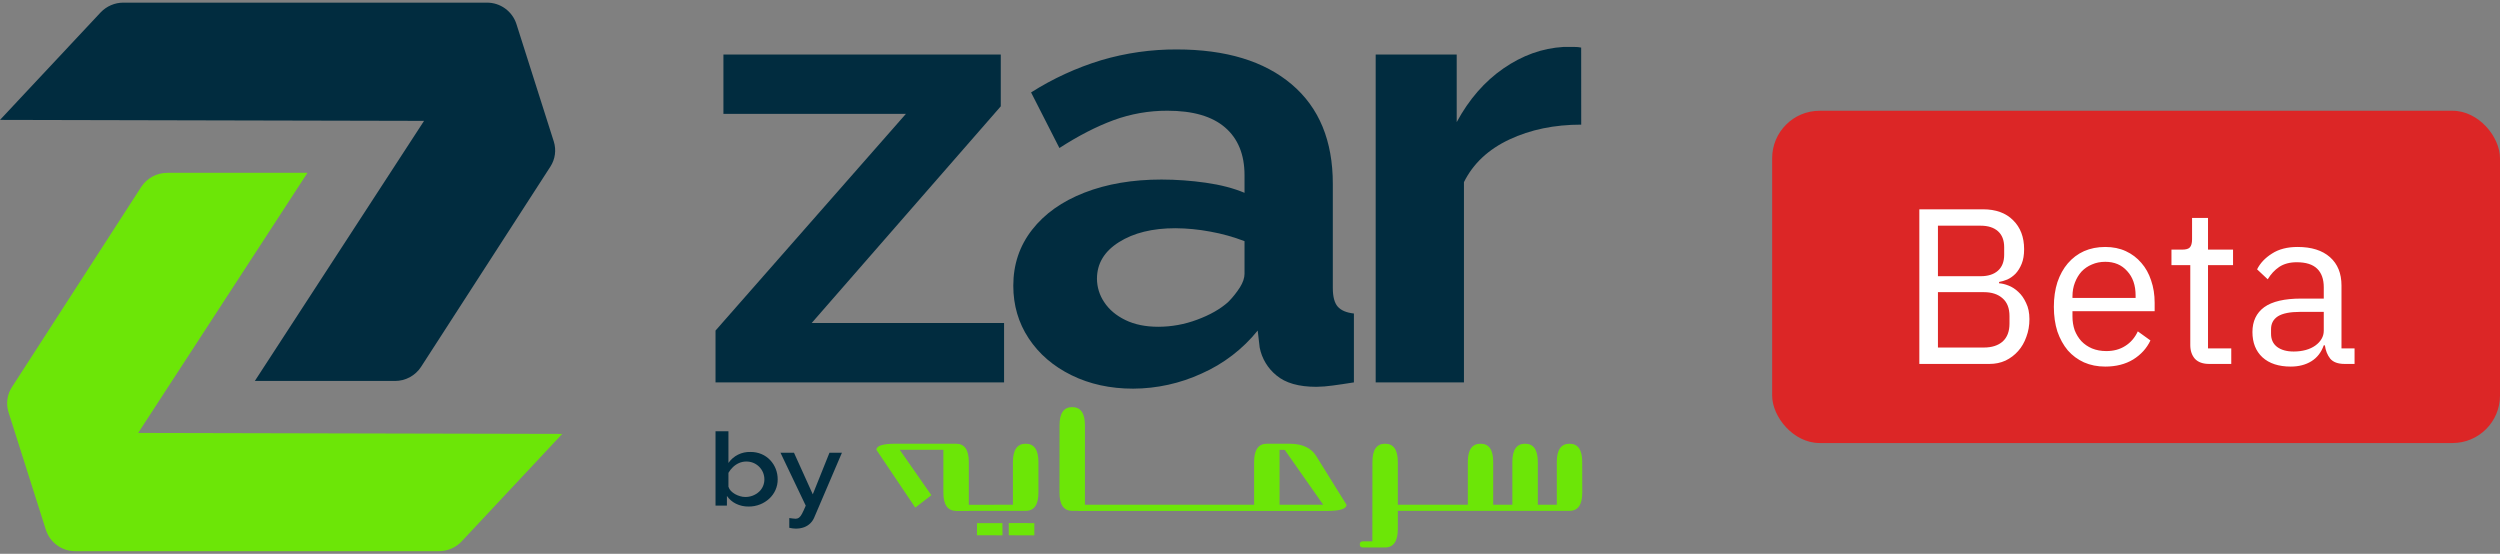
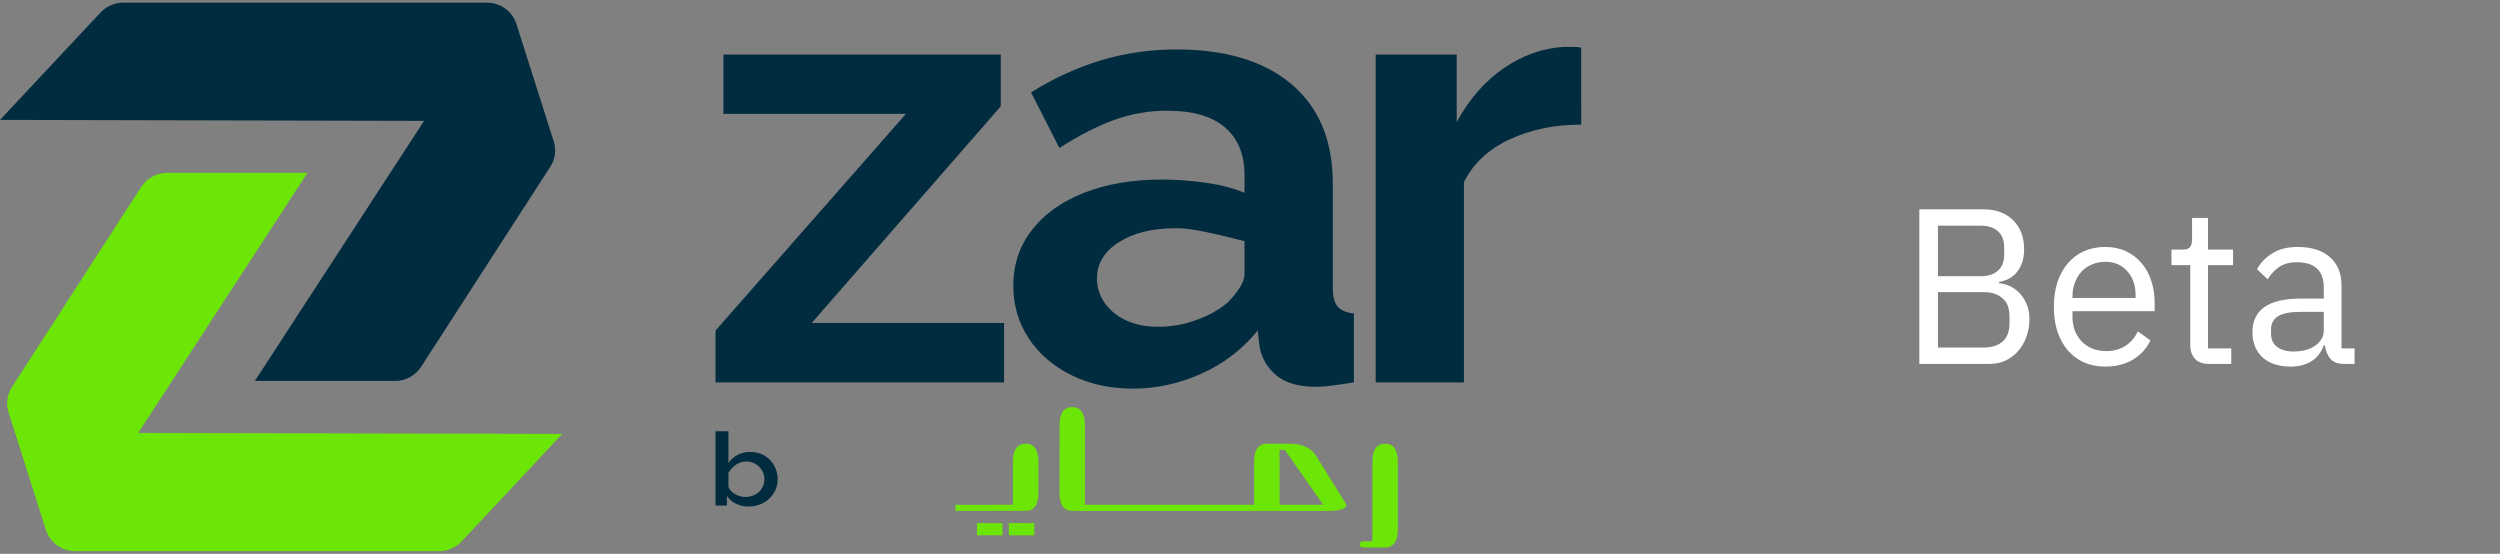
<svg xmlns="http://www.w3.org/2000/svg" fill="none" viewBox="0 0 158 35" height="35" width="158">
  <rect x="0" y="0" width="158" height="35" fill="#808080" stroke="none" />
  <path fill="#012C3F" d="M0 7.577L26.8 7.639L16.105 24.077H24.957C25.285 24.078 25.608 23.998 25.897 23.842C26.186 23.686 26.431 23.461 26.61 23.187L34.783 10.533C34.934 10.301 35.032 10.038 35.069 9.763C35.107 9.489 35.083 9.209 35 8.945L32.636 1.512C32.508 1.119 32.258 0.777 31.922 0.535C31.587 0.293 31.183 0.164 30.769 0.167H7.8C7.53 0.166 7.262 0.221 7.014 0.328C6.766 0.435 6.543 0.591 6.357 0.788L0 7.577Z" />
  <path fill="#6CE607" d="M35.533 27.423L8.733 27.361L19.431 10.923H10.578C10.25 10.921 9.927 11.002 9.639 11.158C9.35 11.313 9.105 11.539 8.926 11.813L0.753 24.467C0.602 24.699 0.505 24.962 0.468 25.237C0.431 25.511 0.455 25.791 0.539 26.055L2.9 33.488C3.028 33.881 3.278 34.224 3.614 34.466C3.949 34.708 4.353 34.837 4.767 34.834H27.737C28.007 34.834 28.274 34.78 28.522 34.673C28.77 34.566 28.994 34.41 29.179 34.213L35.533 27.423Z" />
-   <path fill="#6CE607" d="M60.425 32.285C59.889 32.285 59.621 31.9 59.621 31.129V28.429H56.862L58.862 31.296L57.845 32.081L55.389 28.429C55.389 28.172 55.792 28.043 56.596 28.043H60.42C60.959 28.043 61.229 28.429 61.229 29.201V32.285H60.425Z" />
  <path fill="#6CE607" d="M64.016 29.201C64.019 28.429 64.288 28.043 64.825 28.043C65.361 28.043 65.629 28.429 65.629 29.201V31.129C65.629 31.9 65.361 32.285 64.825 32.285H60.391L60.387 31.904L64.016 31.9V29.201ZM63.353 33.061L63.358 33.832L61.745 33.828V33.061H63.353ZM65.369 33.061V33.834L63.755 33.83V33.057L65.369 33.061Z" />
  <path fill="#6CE607" d="M68.567 32.285H67.763C67.227 32.285 66.959 31.9 66.959 31.129L66.963 26.887C66.96 26.116 67.227 25.73 67.763 25.73C68.3 25.73 68.569 26.116 68.568 26.887L68.567 32.285Z" />
  <path fill="#6CE607" d="M79.26 31.901V29.201C79.26 28.429 79.53 28.043 80.069 28.043H81.489C82.293 28.043 82.856 28.299 83.177 28.81L85.099 31.901C85.099 32.157 84.699 32.287 83.899 32.291H68.151V31.901H79.26ZM80.869 31.901H83.627L81.195 28.43H80.867L80.869 31.901Z" />
  <path fill="#6CE607" d="M86.733 34.213L86.738 29.201C86.735 28.429 87.001 28.043 87.538 28.043C88.074 28.043 88.343 28.429 88.343 29.201V33.437C88.339 34.212 88.071 34.599 87.538 34.599H86.138C86.005 34.599 85.938 34.532 85.938 34.404C85.938 34.276 86.005 34.213 86.138 34.213H86.733Z" />
-   <path fill="#6CE607" d="M87.923 32.285V31.901H92.766V29.201C92.766 28.429 93.034 28.043 93.57 28.043C94.106 28.043 94.373 28.429 94.37 29.201V31.901H95.581V29.201C95.581 28.429 95.849 28.043 96.385 28.043C96.921 28.043 97.189 28.429 97.19 29.201V31.901H98.39V29.201C98.39 28.429 98.658 28.043 99.195 28.043C99.731 28.043 99.998 28.429 99.995 29.201L99.999 31.129C99.999 31.9 99.731 32.285 99.195 32.285H87.923Z" />
  <path fill="#012C3F" d="M45.221 20.892L57.253 7.197H45.72V3.445H63.249V6.719L51.299 20.413H63.457V24.167H45.221V20.892Z" />
-   <path fill="#012C3F" d="M64.04 18.056C64.04 16.715 64.436 15.537 65.227 14.523C66.018 13.508 67.121 12.726 68.537 12.175C69.952 11.623 71.576 11.347 73.408 11.347C74.341 11.349 75.273 11.416 76.197 11.547C77.141 11.681 77.959 11.894 78.654 12.186V11.075C78.654 9.77 78.245 8.763 77.426 8.057C76.607 7.35 75.393 6.997 73.783 6.998C72.618 6.993 71.462 7.196 70.369 7.598C69.286 7.998 68.148 8.584 66.955 9.355L65.164 5.841C66.544 4.965 68.036 4.28 69.6 3.804C71.148 3.347 72.754 3.118 74.367 3.125C77.476 3.125 79.898 3.86 81.634 5.33C83.37 6.8 84.237 8.899 84.234 11.627V18.2C84.234 18.751 84.338 19.145 84.546 19.381C84.755 19.617 85.094 19.761 85.567 19.814V24.167C85.067 24.247 84.616 24.314 84.213 24.367C83.875 24.415 83.535 24.442 83.193 24.447C82.082 24.447 81.243 24.207 80.674 23.728C80.125 23.284 79.749 22.66 79.612 21.967L79.487 20.89C78.54 22.064 77.327 22.994 75.948 23.605C74.589 24.231 73.111 24.558 71.615 24.563C70.171 24.563 68.874 24.28 67.722 23.715C66.57 23.149 65.668 22.374 65.015 21.387C64.365 20.403 64.04 19.293 64.04 18.056ZM77.613 19.095C77.896 18.812 78.147 18.499 78.363 18.162C78.556 17.851 78.654 17.565 78.654 17.305V15.241C77.953 14.972 77.228 14.77 76.489 14.638C75.762 14.501 75.023 14.429 74.283 14.424C72.839 14.424 71.652 14.716 70.723 15.3C69.793 15.884 69.329 16.656 69.328 17.616C69.33 18.144 69.49 18.659 69.785 19.095C70.091 19.562 70.535 19.939 71.119 20.224C71.702 20.509 72.396 20.652 73.201 20.652C74.04 20.651 74.872 20.5 75.657 20.205C76.464 19.907 77.116 19.537 77.613 19.095Z" />
+   <path fill="#012C3F" d="M64.04 18.056C64.04 16.715 64.436 15.537 65.227 14.523C66.018 13.508 67.121 12.726 68.537 12.175C69.952 11.623 71.576 11.347 73.408 11.347C74.341 11.349 75.273 11.416 76.197 11.547C77.141 11.681 77.959 11.894 78.654 12.186V11.075C78.654 9.77 78.245 8.763 77.426 8.057C76.607 7.35 75.393 6.997 73.783 6.998C72.618 6.993 71.462 7.196 70.369 7.598C69.286 7.998 68.148 8.584 66.955 9.355L65.164 5.841C66.544 4.965 68.036 4.28 69.6 3.804C71.148 3.347 72.754 3.118 74.367 3.125C77.476 3.125 79.898 3.86 81.634 5.33C83.37 6.8 84.237 8.899 84.234 11.627V18.2C84.234 18.751 84.338 19.145 84.546 19.381C84.755 19.617 85.094 19.761 85.567 19.814V24.167C85.067 24.247 84.616 24.314 84.213 24.367C83.875 24.415 83.535 24.442 83.193 24.447C82.082 24.447 81.243 24.207 80.674 23.728C80.125 23.284 79.749 22.66 79.612 21.967L79.487 20.89C78.54 22.064 77.327 22.994 75.948 23.605C74.589 24.231 73.111 24.558 71.615 24.563C70.171 24.563 68.874 24.28 67.722 23.715C66.57 23.149 65.668 22.374 65.015 21.387C64.365 20.403 64.04 19.293 64.04 18.056ZM77.613 19.095C77.896 18.812 78.147 18.499 78.363 18.162C78.556 17.851 78.654 17.565 78.654 17.305V15.241C75.762 14.501 75.023 14.429 74.283 14.424C72.839 14.424 71.652 14.716 70.723 15.3C69.793 15.884 69.329 16.656 69.328 17.616C69.33 18.144 69.49 18.659 69.785 19.095C70.091 19.562 70.535 19.939 71.119 20.224C71.702 20.509 72.396 20.652 73.201 20.652C74.04 20.651 74.872 20.5 75.657 20.205C76.464 19.907 77.116 19.537 77.613 19.095Z" />
  <path fill="#012C3F" d="M99.933 7.877C98.24 7.877 96.727 8.189 95.395 8.815C94.062 9.44 93.105 10.338 92.522 11.509V24.167H86.943V3.445H92.064V7.717C92.84 6.279 93.826 5.148 95.02 4.323C96.214 3.498 97.476 3.046 98.806 2.967H99.513C99.653 2.965 99.793 2.978 99.93 3.007L99.933 7.877Z" />
  <path fill="#012C3F" d="M47.315 32.013C47.036 32.019 46.76 31.957 46.509 31.834C46.281 31.722 46.085 31.552 45.941 31.342V31.953H45.221V27.258H46.037V29.258C46.193 29.035 46.401 28.855 46.643 28.734C46.886 28.613 47.155 28.555 47.426 28.564C47.669 28.56 47.91 28.606 48.133 28.701C48.339 28.789 48.525 28.919 48.679 29.083C48.829 29.243 48.948 29.431 49.028 29.637C49.11 29.848 49.151 30.072 49.15 30.299C49.151 30.526 49.105 30.752 49.013 30.961C48.922 31.168 48.789 31.355 48.623 31.509C48.453 31.667 48.256 31.792 48.04 31.878C47.809 31.97 47.563 32.016 47.315 32.013ZM47.099 31.409C47.423 31.413 47.736 31.294 47.975 31.076C48.083 30.977 48.167 30.855 48.224 30.721C48.28 30.588 48.309 30.446 48.309 30.303C48.31 30.152 48.281 30.003 48.224 29.864C48.166 29.725 48.081 29.599 47.974 29.493C47.866 29.387 47.739 29.304 47.599 29.248C47.459 29.193 47.309 29.166 47.159 29.169C47 29.168 46.843 29.202 46.698 29.267C46.557 29.331 46.427 29.419 46.316 29.527C46.206 29.633 46.112 29.753 46.037 29.885V30.759C46.068 30.859 46.121 30.951 46.193 31.026C46.27 31.105 46.358 31.172 46.453 31.226C46.554 31.283 46.661 31.328 46.773 31.359C46.879 31.392 46.989 31.409 47.099 31.409Z" />
-   <path fill="#012C3F" d="M49.883 32.74C49.957 32.749 50.031 32.758 50.102 32.769C50.16 32.778 50.218 32.783 50.277 32.785C50.355 32.786 50.432 32.763 50.496 32.718C50.576 32.65 50.64 32.567 50.685 32.473C50.749 32.354 50.828 32.182 50.923 31.957L49.327 28.614H50.18L51.368 31.241L52.422 28.614H53.209L51.449 32.731C51.392 32.858 51.312 32.974 51.212 33.073C51.102 33.181 50.97 33.264 50.826 33.319C50.653 33.382 50.469 33.412 50.284 33.408C50.222 33.408 50.16 33.404 50.099 33.395C50.032 33.387 49.962 33.374 49.883 33.357V32.74Z" />
-   <rect fill="#DC2626" rx="3" height="21" width="46" y="7" x="112" />
  <path fill="white" d="M121.302 13.228H125.32C126.132 13.228 126.767 13.457 127.224 13.914C127.691 14.371 127.924 14.983 127.924 15.748C127.924 16.112 127.873 16.42 127.77 16.672C127.667 16.924 127.537 17.134 127.378 17.302C127.219 17.461 127.047 17.582 126.86 17.666C126.673 17.741 126.501 17.792 126.342 17.82V17.904C126.519 17.913 126.715 17.96 126.93 18.044C127.154 18.128 127.364 18.263 127.56 18.45C127.756 18.627 127.919 18.861 128.05 19.15C128.19 19.43 128.26 19.771 128.26 20.172C128.26 20.573 128.195 20.947 128.064 21.292C127.943 21.637 127.77 21.936 127.546 22.188C127.322 22.44 127.056 22.641 126.748 22.79C126.44 22.93 126.104 23 125.74 23H121.302V13.228ZM122.478 21.964H125.376C125.88 21.964 126.277 21.838 126.566 21.586C126.855 21.325 127 20.947 127 20.452V19.976C127 19.481 126.855 19.108 126.566 18.856C126.277 18.595 125.88 18.464 125.376 18.464H122.478V21.964ZM122.478 17.456H125.18C125.647 17.456 126.011 17.339 126.272 17.106C126.533 16.873 126.664 16.537 126.664 16.098V15.622C126.664 15.183 126.533 14.847 126.272 14.614C126.011 14.381 125.647 14.264 125.18 14.264H122.478V17.456ZM133.052 23.168C132.558 23.168 132.11 23.079 131.708 22.902C131.316 22.725 130.976 22.473 130.686 22.146C130.406 21.81 130.187 21.413 130.028 20.956C129.879 20.489 129.804 19.967 129.804 19.388C129.804 18.819 129.879 18.301 130.028 17.834C130.187 17.367 130.406 16.971 130.686 16.644C130.976 16.308 131.316 16.051 131.708 15.874C132.11 15.697 132.558 15.608 133.052 15.608C133.538 15.608 133.972 15.697 134.354 15.874C134.737 16.051 135.064 16.299 135.334 16.616C135.605 16.924 135.81 17.293 135.95 17.722C136.1 18.151 136.174 18.623 136.174 19.136V19.668H130.98V20.004C130.98 20.312 131.027 20.601 131.12 20.872C131.223 21.133 131.363 21.362 131.54 21.558C131.727 21.754 131.951 21.908 132.212 22.02C132.483 22.132 132.786 22.188 133.122 22.188C133.58 22.188 133.976 22.081 134.312 21.866C134.658 21.651 134.924 21.343 135.11 20.942L135.908 21.516C135.675 22.011 135.311 22.412 134.816 22.72C134.322 23.019 133.734 23.168 133.052 23.168ZM133.052 16.546C132.744 16.546 132.464 16.602 132.212 16.714C131.96 16.817 131.741 16.966 131.554 17.162C131.377 17.358 131.237 17.591 131.134 17.862C131.032 18.123 130.98 18.413 130.98 18.73V18.828H134.97V18.674C134.97 18.03 134.793 17.517 134.438 17.134C134.093 16.742 133.631 16.546 133.052 16.546ZM139.616 23C139.224 23 138.925 22.893 138.72 22.678C138.524 22.454 138.426 22.165 138.426 21.81V16.756H137.236V15.776H137.908C138.151 15.776 138.314 15.729 138.398 15.636C138.491 15.533 138.538 15.361 138.538 15.118V13.774H139.546V15.776H141.128V16.756H139.546V22.02H141.016V23H139.616ZM148.178 23C147.758 23 147.455 22.888 147.268 22.664C147.091 22.44 146.979 22.16 146.932 21.824H146.862C146.704 22.272 146.442 22.608 146.078 22.832C145.714 23.056 145.28 23.168 144.776 23.168C144.011 23.168 143.414 22.972 142.984 22.58C142.564 22.188 142.354 21.656 142.354 20.984C142.354 20.303 142.602 19.78 143.096 19.416C143.6 19.052 144.38 18.87 145.434 18.87H146.862V18.156C146.862 17.643 146.722 17.251 146.442 16.98C146.162 16.709 145.733 16.574 145.154 16.574C144.716 16.574 144.347 16.672 144.048 16.868C143.759 17.064 143.516 17.325 143.32 17.652L142.648 17.022C142.844 16.63 143.157 16.299 143.586 16.028C144.016 15.748 144.557 15.608 145.21 15.608C146.088 15.608 146.769 15.823 147.254 16.252C147.74 16.681 147.982 17.279 147.982 18.044V22.02H148.808V23H148.178ZM144.958 22.216C145.238 22.216 145.495 22.183 145.728 22.118C145.962 22.053 146.162 21.959 146.33 21.838C146.498 21.717 146.629 21.577 146.722 21.418C146.816 21.259 146.862 21.087 146.862 20.9V19.71H145.378C144.734 19.71 144.263 19.803 143.964 19.99C143.675 20.177 143.53 20.447 143.53 20.802V21.096C143.53 21.451 143.656 21.726 143.908 21.922C144.17 22.118 144.52 22.216 144.958 22.216Z" />
</svg>